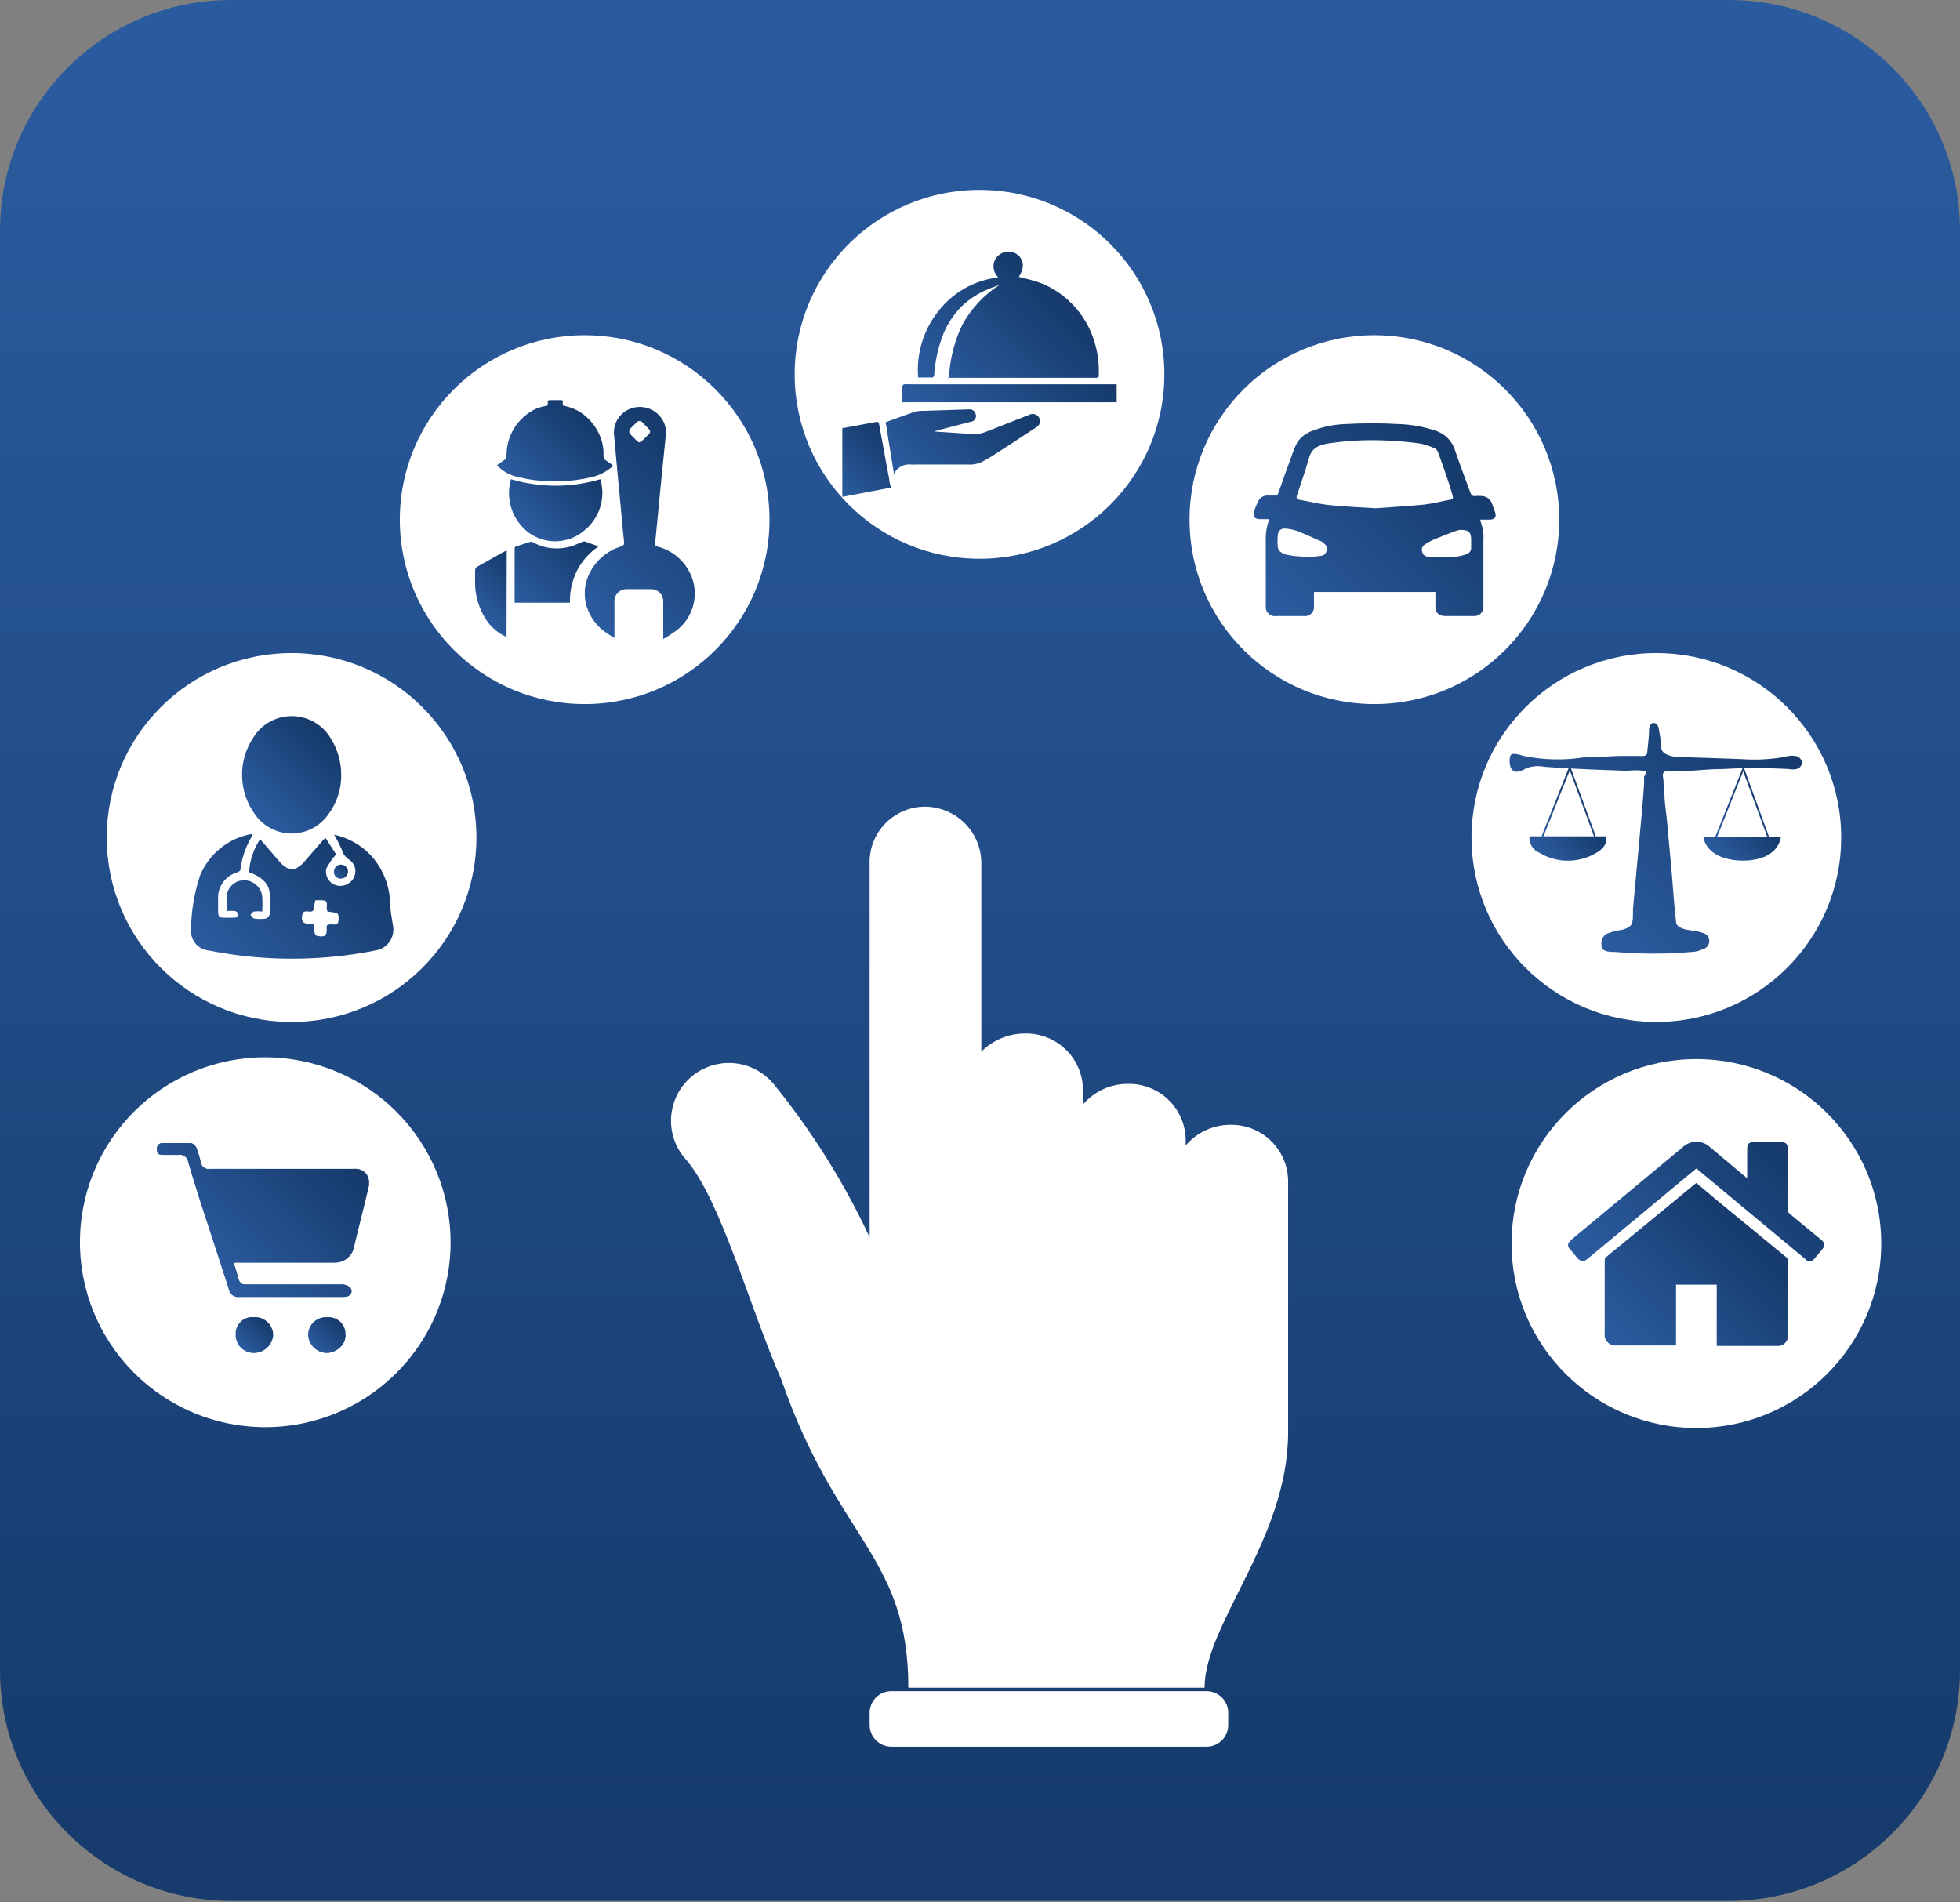
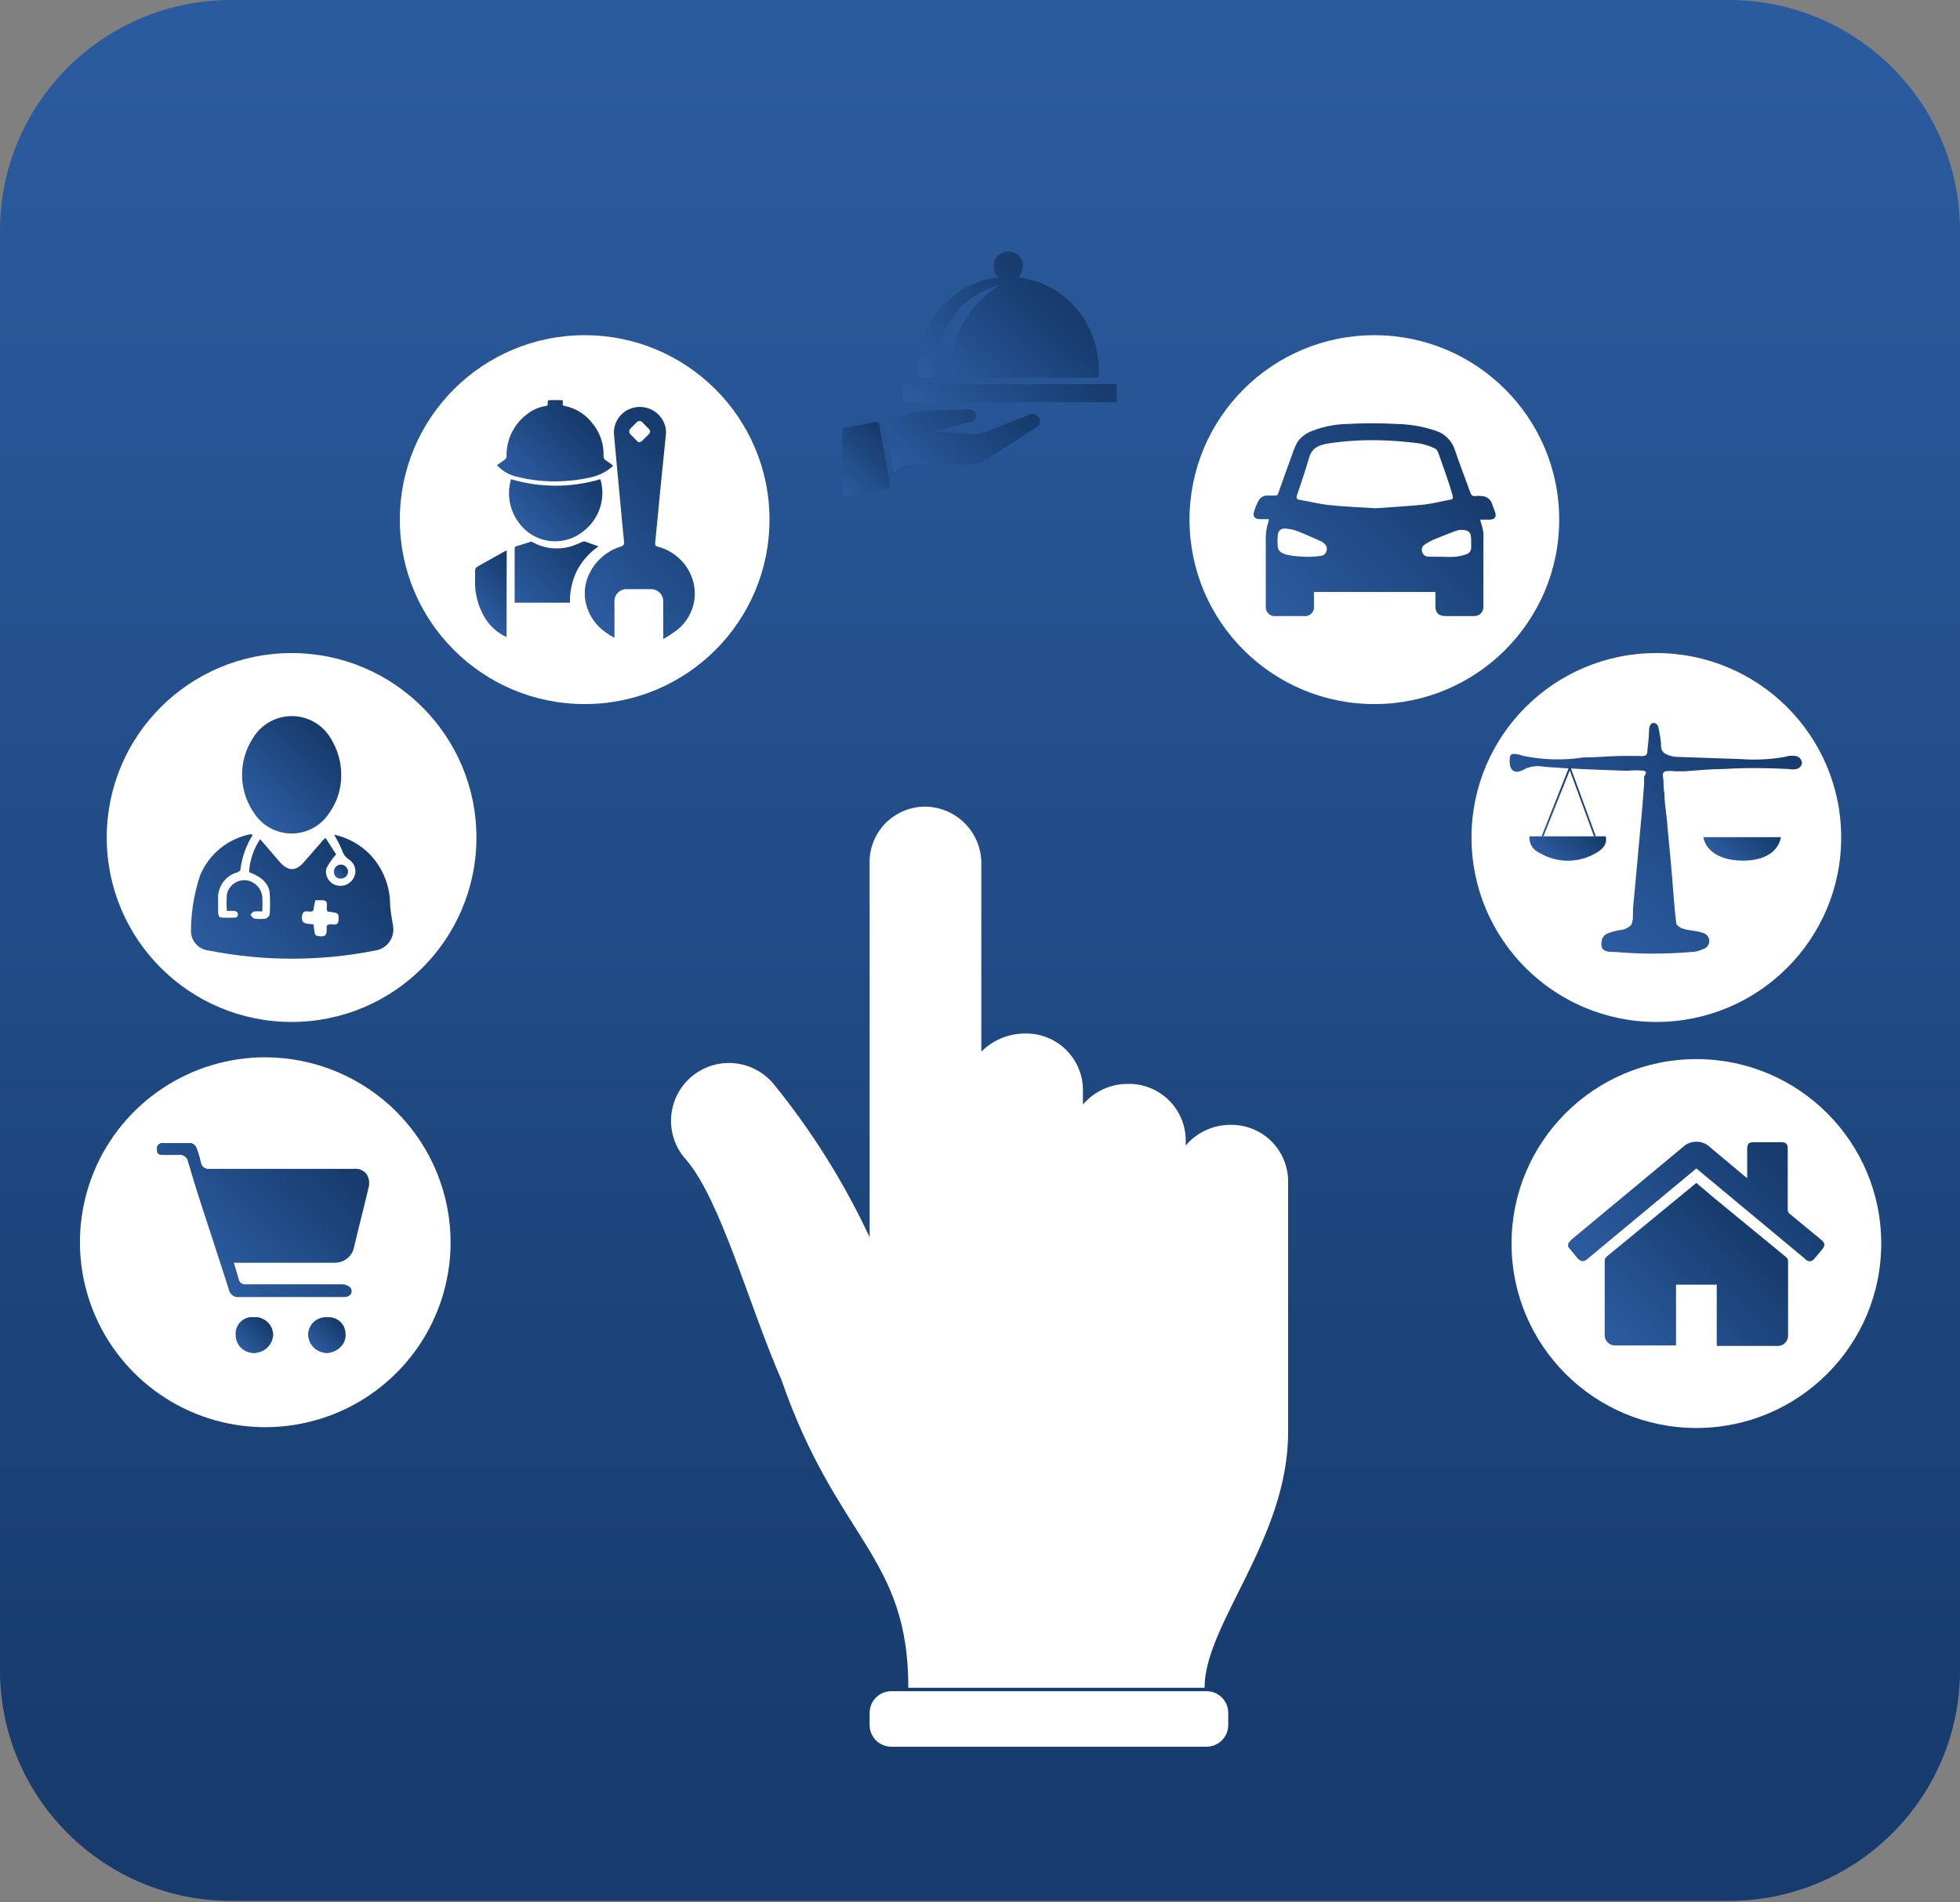
<svg xmlns="http://www.w3.org/2000/svg" width="68" height="66" viewBox="0 0 68 66" fill="none">
  <rect x="0" y="0" width="68" height="66" fill="#808080" stroke="none" />
  <path d="M0 8.003L0 57.946C0 62.366 3.591 65.949 8.021 65.949H59.979C64.409 65.949 68 62.366 68 57.946V8.003C68 3.583 64.409 0 59.979 0H8.021C3.591 0 0 3.583 0 8.003Z" fill="url(#paint0_linear_3217_11133)" />
  <path d="M9.203 36.681C7.934 36.681 6.694 37.056 5.638 37.758C4.582 38.46 3.758 39.458 3.269 40.626C2.781 41.795 2.649 43.081 2.892 44.324C3.135 45.567 3.74 46.71 4.633 47.61C5.525 48.51 6.664 49.127 7.907 49.382C9.15 49.637 10.441 49.52 11.617 49.045C12.793 48.57 13.802 47.758 14.517 46.712C15.231 45.666 15.62 44.432 15.633 43.166C15.641 42.318 15.48 41.477 15.161 40.691C14.841 39.906 14.369 39.191 13.771 38.588C13.174 37.985 12.462 37.507 11.678 37.179C10.894 36.852 10.053 36.683 9.203 36.681ZM8.824 46.936C8.741 46.937 8.658 46.922 8.581 46.891C8.504 46.86 8.433 46.813 8.374 46.755C8.315 46.696 8.269 46.626 8.238 46.548C8.207 46.471 8.191 46.389 8.193 46.306C8.187 46.222 8.2 46.139 8.23 46.061C8.26 45.984 8.307 45.913 8.367 45.856C8.427 45.798 8.499 45.754 8.578 45.727C8.657 45.699 8.741 45.69 8.824 45.698C8.908 45.694 8.991 45.707 9.07 45.736C9.149 45.765 9.22 45.81 9.281 45.867C9.342 45.924 9.391 45.993 9.425 46.069C9.459 46.145 9.477 46.228 9.479 46.311C9.469 46.481 9.393 46.641 9.268 46.757C9.143 46.874 8.978 46.937 8.807 46.936H8.824ZM11.356 46.936C11.188 46.936 11.027 46.871 10.905 46.754C10.784 46.638 10.713 46.479 10.707 46.311C10.707 46.227 10.724 46.145 10.758 46.068C10.791 45.991 10.84 45.922 10.902 45.865C10.963 45.808 11.036 45.764 11.115 45.736C11.194 45.709 11.278 45.698 11.362 45.704C11.442 45.697 11.522 45.706 11.598 45.732C11.673 45.757 11.743 45.798 11.802 45.852C11.861 45.906 11.908 45.972 11.94 46.045C11.972 46.118 11.988 46.197 11.988 46.277C12.022 46.666 11.643 46.936 11.339 46.936H11.356ZM12.815 41.081C12.654 41.797 12.459 42.513 12.292 43.229C12.268 43.398 12.18 43.551 12.047 43.657C11.914 43.764 11.745 43.815 11.574 43.802C10.495 43.802 9.41 43.802 8.325 43.802H8.107C8.176 44.02 8.233 44.203 8.279 44.375C8.29 44.435 8.325 44.489 8.375 44.525C8.426 44.56 8.488 44.574 8.549 44.564H11.873C11.926 44.563 11.979 44.572 12.028 44.592C12.078 44.612 12.122 44.641 12.16 44.678C12.263 44.833 12.16 44.994 11.948 44.994H10.65C9.875 44.994 9.094 44.994 8.319 44.994C8.237 45.007 8.153 44.987 8.085 44.939C8.017 44.891 7.971 44.818 7.957 44.736C7.63 43.71 7.291 42.691 6.958 41.665C6.815 41.218 6.677 40.772 6.545 40.319C6.54 40.279 6.527 40.241 6.507 40.207C6.487 40.172 6.46 40.142 6.428 40.118C6.395 40.095 6.358 40.078 6.319 40.069C6.28 40.06 6.24 40.06 6.201 40.067C6.023 40.067 5.845 40.067 5.667 40.067C5.489 40.067 5.46 40.004 5.46 39.878C5.454 39.849 5.456 39.82 5.463 39.793C5.471 39.765 5.485 39.739 5.505 39.718C5.525 39.697 5.549 39.681 5.576 39.67C5.603 39.66 5.632 39.657 5.661 39.66C5.982 39.66 6.31 39.66 6.631 39.66C6.671 39.67 6.709 39.69 6.741 39.716C6.773 39.743 6.798 39.777 6.815 39.815C6.879 39.981 6.93 40.151 6.97 40.325C6.974 40.36 6.985 40.394 7.003 40.425C7.021 40.456 7.045 40.483 7.073 40.504C7.101 40.525 7.134 40.541 7.169 40.549C7.203 40.558 7.239 40.559 7.274 40.554C8.939 40.554 10.61 40.554 12.281 40.554C12.361 40.544 12.443 40.555 12.518 40.585C12.593 40.615 12.66 40.663 12.711 40.726C12.784 40.829 12.815 40.956 12.797 41.081H12.815Z" fill="white" />
  <path d="M11.339 46.936C11.171 46.936 11.009 46.871 10.888 46.754C10.767 46.638 10.696 46.479 10.69 46.311C10.69 46.227 10.707 46.145 10.741 46.068C10.774 45.991 10.823 45.922 10.884 45.865C10.946 45.808 11.019 45.764 11.098 45.736C11.177 45.709 11.261 45.698 11.345 45.704C11.425 45.697 11.505 45.706 11.581 45.732C11.656 45.757 11.726 45.798 11.785 45.852C11.844 45.906 11.891 45.972 11.923 46.045C11.955 46.118 11.971 46.197 11.971 46.277C12.022 46.666 11.643 46.936 11.339 46.936Z" fill="url(#paint1_linear_3217_11133)" />
  <path d="M9.462 46.311C9.452 46.478 9.378 46.636 9.257 46.752C9.136 46.867 8.975 46.933 8.807 46.936C8.724 46.937 8.641 46.922 8.564 46.891C8.486 46.86 8.416 46.813 8.357 46.755C8.298 46.696 8.252 46.626 8.22 46.548C8.189 46.471 8.174 46.389 8.176 46.306C8.17 46.222 8.183 46.139 8.213 46.061C8.243 45.984 8.29 45.913 8.35 45.856C8.41 45.798 8.482 45.754 8.561 45.727C8.64 45.699 8.724 45.69 8.807 45.698C8.891 45.694 8.974 45.707 9.053 45.736C9.131 45.765 9.203 45.81 9.264 45.867C9.325 45.924 9.374 45.993 9.408 46.069C9.442 46.145 9.46 46.228 9.462 46.311Z" fill="url(#paint2_linear_3217_11133)" />
  <path d="M12.797 41.081C12.637 41.797 12.441 42.513 12.275 43.229C12.251 43.398 12.163 43.551 12.03 43.657C11.896 43.764 11.727 43.815 11.557 43.802C10.478 43.802 9.393 43.802 8.308 43.802H8.089C8.158 44.02 8.216 44.203 8.262 44.375C8.273 44.435 8.307 44.489 8.358 44.525C8.408 44.56 8.471 44.574 8.532 44.564H11.856C11.909 44.563 11.962 44.572 12.011 44.592C12.06 44.612 12.105 44.641 12.143 44.679C12.246 44.833 12.143 44.994 11.93 44.994H10.633C9.858 44.994 9.077 44.994 8.302 44.994C8.22 45.007 8.136 44.987 8.068 44.939C8 44.891 7.954 44.818 7.94 44.736C7.613 43.71 7.274 42.691 6.941 41.665C6.798 41.218 6.66 40.772 6.528 40.319C6.523 40.279 6.51 40.241 6.49 40.207C6.47 40.172 6.443 40.142 6.41 40.118C6.378 40.095 6.341 40.078 6.302 40.069C6.263 40.06 6.223 40.06 6.183 40.067C6.005 40.067 5.827 40.067 5.649 40.067C5.471 40.067 5.443 40.004 5.443 39.878C5.437 39.85 5.438 39.82 5.446 39.793C5.454 39.765 5.468 39.739 5.488 39.718C5.507 39.697 5.532 39.681 5.559 39.67C5.586 39.66 5.615 39.657 5.644 39.66C5.965 39.66 6.292 39.66 6.614 39.66C6.654 39.67 6.692 39.69 6.724 39.717C6.755 39.743 6.781 39.777 6.798 39.815C6.861 39.981 6.913 40.151 6.953 40.325C6.957 40.36 6.968 40.394 6.986 40.425C7.004 40.456 7.027 40.483 7.056 40.504C7.084 40.525 7.117 40.541 7.151 40.549C7.186 40.558 7.222 40.559 7.257 40.554C8.922 40.554 10.593 40.554 12.263 40.554C12.344 40.544 12.425 40.555 12.501 40.585C12.576 40.615 12.642 40.663 12.694 40.726C12.773 40.827 12.81 40.954 12.797 41.081Z" fill="url(#paint3_linear_3217_11133)" />
  <path d="M10.116 35.455C13.658 35.455 16.529 32.59 16.529 29.056C16.529 25.522 13.658 22.657 10.116 22.657C6.574 22.657 3.703 25.522 3.703 29.056C3.703 32.59 6.574 35.455 10.116 35.455Z" fill="white" />
  <path d="M8.767 28.97C8.537 29.334 8.391 29.746 8.342 30.173C8.342 30.208 8.279 30.248 8.233 30.265C8.031 30.321 7.854 30.445 7.733 30.616C7.611 30.788 7.553 30.995 7.567 31.204C7.567 31.359 7.567 31.508 7.567 31.663C7.567 31.72 7.607 31.829 7.636 31.829C7.827 31.845 8.019 31.845 8.21 31.829C8.21 31.829 8.267 31.743 8.256 31.703C8.248 31.679 8.235 31.658 8.217 31.641C8.199 31.624 8.177 31.612 8.153 31.605C8.059 31.599 7.965 31.599 7.871 31.605C7.855 31.415 7.855 31.223 7.871 31.033C7.9 30.884 7.983 30.752 8.104 30.661C8.225 30.57 8.375 30.527 8.526 30.54C8.673 30.555 8.81 30.62 8.915 30.725C9.02 30.829 9.085 30.966 9.1 31.113C9.109 31.283 9.109 31.453 9.1 31.623C9.008 31.613 8.916 31.613 8.824 31.623C8.767 31.623 8.733 31.697 8.687 31.737C8.733 31.783 8.773 31.863 8.824 31.869C8.956 31.889 9.089 31.889 9.221 31.869C9.253 31.856 9.283 31.836 9.306 31.81C9.33 31.784 9.348 31.754 9.358 31.72C9.373 31.476 9.373 31.231 9.358 30.987C9.324 30.643 9.066 30.414 8.641 30.259C8.664 29.85 8.797 29.454 9.025 29.113L9.691 29.887C9.996 30.242 10.265 30.242 10.564 29.887L11.213 29.142L11.293 29.068L11.661 29.641C11.529 29.789 11.415 29.953 11.322 30.128C11.294 30.244 11.31 30.366 11.366 30.471C11.422 30.576 11.514 30.658 11.626 30.7C11.742 30.744 11.87 30.745 11.987 30.703C12.104 30.661 12.202 30.579 12.263 30.471C12.325 30.364 12.344 30.238 12.317 30.118C12.289 29.998 12.216 29.893 12.114 29.824C11.994 29.749 11.906 29.633 11.867 29.497C11.786 29.313 11.694 29.133 11.592 28.959C12.055 29.057 12.48 29.288 12.815 29.623C13.25 30.068 13.505 30.658 13.532 31.279C13.532 31.56 13.595 31.852 13.636 32.121C13.653 32.217 13.651 32.316 13.629 32.411C13.608 32.506 13.568 32.596 13.511 32.675C13.454 32.755 13.382 32.822 13.299 32.874C13.216 32.925 13.124 32.959 13.027 32.975C11.115 33.356 9.146 33.356 7.234 32.975C7.069 32.958 6.917 32.882 6.805 32.76C6.693 32.639 6.629 32.481 6.625 32.316C6.627 31.656 6.733 31 6.941 30.374C7.093 30.006 7.335 29.681 7.645 29.43C7.955 29.179 8.323 29.009 8.715 28.936C8.715 28.936 8.733 28.965 8.767 28.97ZM11.368 31.623C11.264 31.491 11.477 31.222 11.15 31.233C11.081 31.233 10.954 31.233 10.943 31.233C10.911 31.346 10.888 31.461 10.874 31.577C10.771 31.726 10.518 31.468 10.478 31.789C10.438 32.11 10.719 32.029 10.88 32.075C10.92 32.465 10.92 32.453 11.046 32.476C11.425 32.551 11.31 32.247 11.339 32.11C11.483 31.989 11.747 32.213 11.747 31.886C11.747 31.674 11.752 31.674 11.368 31.623Z" fill="url(#paint4_linear_3217_11133)" />
  <path d="M11.839 26.885C11.843 27.371 11.69 27.845 11.402 28.237C11.262 28.443 11.074 28.613 10.854 28.731C10.635 28.85 10.389 28.913 10.139 28.917C9.89 28.92 9.643 28.863 9.42 28.751C9.197 28.638 9.004 28.474 8.859 28.271C8.572 27.885 8.411 27.42 8.399 26.939C8.386 26.458 8.523 25.985 8.79 25.585C8.933 25.354 9.133 25.165 9.372 25.035C9.61 24.905 9.878 24.84 10.149 24.844C10.421 24.849 10.686 24.924 10.92 25.061C11.154 25.199 11.348 25.395 11.483 25.63C11.716 26.008 11.839 26.442 11.839 26.885Z" fill="url(#paint5_linear_3217_11133)" />
  <path d="M12.074 30.231C12.075 30.264 12.069 30.296 12.057 30.327C12.045 30.357 12.027 30.385 12.004 30.409C11.981 30.432 11.953 30.451 11.923 30.463C11.893 30.476 11.86 30.483 11.827 30.483C11.795 30.485 11.763 30.481 11.733 30.47C11.703 30.459 11.676 30.442 11.653 30.42C11.63 30.398 11.613 30.371 11.601 30.341C11.589 30.311 11.584 30.28 11.586 30.248C11.584 30.215 11.589 30.183 11.601 30.152C11.612 30.122 11.63 30.094 11.652 30.07C11.675 30.047 11.702 30.028 11.732 30.015C11.762 30.002 11.794 29.996 11.827 29.996C11.89 29.997 11.951 30.022 11.996 30.065C12.042 30.109 12.07 30.168 12.074 30.231Z" fill="url(#paint6_linear_3217_11133)" />
  <path d="M20.284 24.427C23.826 24.427 26.697 21.562 26.697 18.028C26.697 14.494 23.826 11.629 20.284 11.629C16.742 11.629 13.871 14.494 13.871 18.028C13.871 21.562 16.742 24.427 20.284 24.427Z" fill="white" />
  <path d="M23.011 22.17V21.191C23.011 21.082 23.011 20.967 23.011 20.853C23.01 20.745 22.967 20.642 22.891 20.565C22.815 20.488 22.712 20.443 22.604 20.44H21.765C21.705 20.436 21.644 20.445 21.588 20.466C21.531 20.487 21.48 20.52 21.437 20.564C21.394 20.607 21.362 20.658 21.341 20.715C21.32 20.772 21.312 20.832 21.318 20.893C21.318 21.265 21.318 21.632 21.318 21.998V22.13C21.217 22.075 21.119 22.013 21.025 21.947C20.704 21.727 20.468 21.407 20.353 21.036C20.292 20.834 20.273 20.622 20.297 20.412C20.321 20.202 20.387 19.999 20.491 19.816C20.715 19.407 21.09 19.1 21.536 18.962C21.633 18.928 21.662 18.893 21.651 18.796C21.61 18.412 21.576 18.028 21.541 17.65C21.507 17.272 21.478 16.963 21.444 16.619C21.398 16.104 21.346 15.582 21.3 15.061C21.288 14.86 21.345 14.662 21.46 14.497C21.576 14.333 21.744 14.212 21.938 14.156C22.138 14.096 22.353 14.107 22.546 14.186C22.739 14.265 22.899 14.408 23 14.591C23.082 14.737 23.119 14.905 23.103 15.072L22.896 17.117C22.845 17.69 22.787 18.263 22.73 18.836C22.73 18.916 22.73 18.939 22.828 18.968C23.131 19.048 23.407 19.209 23.626 19.434C23.845 19.659 23.997 19.94 24.068 20.245C24.139 20.572 24.108 20.913 23.977 21.22C23.846 21.528 23.623 21.788 23.338 21.964C23.224 22.05 23.126 22.102 23.011 22.17ZM22.167 15.347C22.199 15.34 22.23 15.329 22.259 15.313L22.512 15.061C22.525 15.05 22.536 15.037 22.543 15.021C22.55 15.006 22.554 14.989 22.554 14.972C22.554 14.955 22.55 14.938 22.543 14.923C22.536 14.908 22.525 14.894 22.512 14.883L22.294 14.66C22.281 14.643 22.265 14.63 22.247 14.62C22.228 14.611 22.208 14.606 22.187 14.606C22.167 14.606 22.146 14.611 22.128 14.62C22.109 14.63 22.093 14.643 22.081 14.66L21.875 14.866C21.861 14.88 21.849 14.896 21.842 14.913C21.834 14.931 21.831 14.95 21.831 14.969C21.831 14.989 21.834 15.008 21.842 15.025C21.849 15.043 21.861 15.059 21.875 15.072L22.104 15.302C22.123 15.32 22.144 15.335 22.167 15.347Z" fill="url(#paint7_linear_3217_11133)" />
  <path d="M17.241 16.138L17.494 15.96C17.522 15.945 17.544 15.921 17.558 15.892C17.573 15.864 17.578 15.832 17.574 15.8C17.572 15.528 17.633 15.26 17.751 15.016C17.87 14.771 18.043 14.557 18.257 14.391C18.447 14.234 18.675 14.13 18.918 14.087C18.981 14.087 19.015 14.053 19.004 13.978C18.992 13.904 19.004 13.881 19.101 13.881H19.44C19.509 13.881 19.538 13.881 19.526 13.972C19.515 14.064 19.526 14.07 19.607 14.087C19.972 14.164 20.3 14.367 20.531 14.66C20.807 14.977 20.953 15.386 20.939 15.806C20.935 15.838 20.94 15.871 20.954 15.9C20.969 15.93 20.991 15.955 21.019 15.972C21.088 16.012 21.145 16.063 21.214 16.109C21.283 16.155 21.272 16.166 21.214 16.212C21.005 16.386 20.757 16.506 20.491 16.562C19.909 16.694 19.31 16.733 18.717 16.676C18.428 16.648 18.142 16.596 17.861 16.522C17.623 16.453 17.409 16.32 17.241 16.138Z" fill="url(#paint8_linear_3217_11133)" />
  <path d="M17.729 16.625C18.741 16.926 19.818 16.926 20.829 16.625C20.925 16.947 20.922 17.29 20.819 17.61C20.717 17.929 20.52 18.211 20.255 18.418C19.99 18.64 19.657 18.767 19.31 18.779C18.964 18.79 18.623 18.685 18.343 18.481C18.064 18.27 17.856 17.98 17.746 17.648C17.636 17.317 17.631 16.96 17.729 16.625Z" fill="url(#paint9_linear_3217_11133)" />
  <path d="M19.773 20.91H17.855C17.853 20.887 17.853 20.864 17.855 20.841V19.054C17.855 18.997 17.855 18.962 17.93 18.945C18.085 18.905 18.234 18.848 18.39 18.802C18.414 18.793 18.44 18.793 18.464 18.802C18.682 18.926 18.924 19.001 19.174 19.021C19.424 19.042 19.675 19.008 19.911 18.922L20.238 18.785H20.29L20.766 18.956C20.448 19.172 20.19 19.463 20.014 19.804C19.847 20.148 19.764 20.527 19.773 20.91Z" fill="url(#paint10_linear_3217_11133)" />
  <path d="M17.574 22.102C17.284 21.971 17.037 21.76 16.862 21.494C16.632 21.14 16.501 20.73 16.483 20.308C16.483 20.137 16.483 19.971 16.483 19.799C16.482 19.771 16.488 19.744 16.501 19.719C16.514 19.695 16.534 19.675 16.558 19.661L17.436 19.168L17.58 19.094L17.574 22.102Z" fill="url(#paint11_linear_3217_11133)" />
  <path d="M58.854 49.542C62.396 49.542 65.267 46.677 65.267 43.143C65.267 39.609 62.396 36.744 58.854 36.744C55.312 36.744 52.441 39.609 52.441 43.143C52.441 46.677 55.312 49.542 58.854 49.542Z" fill="white" />
  <path d="M54.405 43.143C54.439 43.103 54.474 43.052 54.514 43.011L58.378 39.803C58.505 39.679 58.676 39.61 58.854 39.61C59.032 39.61 59.203 39.679 59.331 39.803L60.536 40.812L60.617 40.875V40.777C60.617 40.474 60.617 40.164 60.617 39.861C60.617 39.683 60.674 39.626 60.846 39.626H61.794C61.966 39.626 62.023 39.689 62.023 39.861C62.023 40.56 62.023 41.264 62.023 41.963C62.022 41.992 62.028 42.02 62.039 42.046C62.051 42.072 62.07 42.095 62.092 42.112L63.177 43.006C63.321 43.126 63.332 43.212 63.212 43.355L62.942 43.676C62.924 43.701 62.9 43.721 62.873 43.735C62.845 43.749 62.815 43.756 62.784 43.756C62.753 43.756 62.723 43.749 62.695 43.735C62.668 43.721 62.644 43.701 62.626 43.676L58.969 40.634L58.854 40.537L58.441 40.88L55.076 43.676C54.95 43.785 54.858 43.773 54.749 43.676L54.405 43.258V43.143Z" fill="url(#paint12_linear_3217_11133)" />
  <path d="M59.56 46.672V44.57H58.148V46.678H56.093C56.035 46.686 55.977 46.68 55.922 46.661C55.867 46.643 55.818 46.611 55.777 46.57C55.736 46.529 55.706 46.479 55.688 46.424C55.67 46.369 55.665 46.311 55.673 46.254V43.745C55.671 43.718 55.675 43.69 55.686 43.665C55.697 43.64 55.715 43.618 55.736 43.602L58.774 41.104L58.854 41.041L59.532 41.614L61.966 43.613C61.988 43.63 62.006 43.651 62.018 43.676C62.03 43.701 62.036 43.729 62.035 43.756C62.035 44.604 62.035 45.475 62.035 46.311C62.039 46.362 62.032 46.413 62.015 46.462C61.997 46.51 61.97 46.553 61.934 46.59C61.898 46.626 61.854 46.655 61.806 46.673C61.758 46.691 61.707 46.699 61.656 46.695H59.566L59.56 46.672Z" fill="url(#paint13_linear_3217_11133)" />
  <path d="M47.682 24.427C51.223 24.427 54.095 21.562 54.095 18.028C54.095 14.494 51.223 11.629 47.682 11.629C44.14 11.629 41.269 14.494 41.269 18.028C41.269 21.562 44.14 24.427 47.682 24.427Z" fill="white" />
  <path d="M44.019 18.011H43.714C43.519 18.011 43.45 17.908 43.513 17.73C43.553 17.604 43.605 17.481 43.668 17.364C43.7 17.308 43.747 17.262 43.804 17.231C43.861 17.201 43.925 17.187 43.99 17.192H44.219C44.294 17.192 44.323 17.192 44.352 17.1C44.507 16.659 44.662 16.224 44.822 15.789C44.874 15.633 44.937 15.482 45.012 15.336C45.144 15.152 45.331 15.013 45.546 14.941C45.913 14.8 46.301 14.723 46.694 14.711C47.296 14.677 47.9 14.677 48.503 14.711C48.95 14.723 49.393 14.803 49.817 14.946C49.97 14.996 50.109 15.081 50.223 15.195C50.337 15.308 50.422 15.447 50.472 15.599C50.638 16.098 50.834 16.59 51.011 17.089C51.046 17.175 51.08 17.221 51.184 17.209C51.254 17.201 51.326 17.201 51.396 17.209C51.48 17.21 51.562 17.237 51.63 17.288C51.697 17.338 51.746 17.409 51.769 17.49L51.873 17.776C51.919 17.925 51.873 18.017 51.695 18.028H51.356C51.363 18.075 51.374 18.121 51.39 18.166C51.457 18.349 51.482 18.545 51.465 18.739C51.465 19.512 51.465 20.28 51.465 21.03C51.469 21.076 51.464 21.122 51.448 21.165C51.433 21.209 51.408 21.248 51.376 21.281C51.344 21.314 51.304 21.339 51.261 21.355C51.218 21.371 51.172 21.378 51.126 21.374C50.805 21.374 50.483 21.374 50.167 21.374C49.938 21.374 49.789 21.288 49.8 20.996C49.8 20.847 49.8 20.692 49.8 20.538H45.586C45.586 20.704 45.586 20.858 45.586 21.013C45.593 21.061 45.59 21.11 45.575 21.157C45.56 21.203 45.535 21.245 45.501 21.28C45.467 21.315 45.425 21.342 45.379 21.358C45.333 21.375 45.284 21.38 45.236 21.374C44.914 21.374 44.593 21.374 44.266 21.374C44.217 21.38 44.168 21.375 44.122 21.358C44.076 21.342 44.034 21.315 44.001 21.28C43.967 21.245 43.941 21.203 43.926 21.157C43.912 21.11 43.908 21.061 43.915 21.013C43.915 20.257 43.915 19.501 43.915 18.75C43.905 18.524 43.938 18.299 44.013 18.086C44.016 18.061 44.018 18.036 44.019 18.011ZM47.722 17.633C48.256 17.593 48.83 17.564 49.398 17.507C49.708 17.473 50.007 17.392 50.317 17.335C50.409 17.335 50.42 17.272 50.397 17.192C50.374 17.112 50.322 16.934 50.282 16.808C50.167 16.47 50.053 16.132 49.932 15.8C49.898 15.703 49.869 15.588 49.76 15.548C49.602 15.475 49.437 15.421 49.266 15.387C48.885 15.334 48.502 15.3 48.118 15.284C47.443 15.251 46.766 15.283 46.097 15.382C45.793 15.433 45.523 15.514 45.419 15.874C45.293 16.321 45.138 16.757 44.995 17.192C44.966 17.278 44.995 17.324 45.087 17.341C45.437 17.398 45.781 17.49 46.131 17.524C46.625 17.576 47.153 17.599 47.722 17.633ZM45.287 19.317C45.465 19.317 45.649 19.317 45.827 19.283C45.872 19.281 45.915 19.265 45.95 19.235C45.984 19.206 46.008 19.167 46.017 19.123C46.035 19.078 46.039 19.029 46.026 18.982C46.014 18.935 45.986 18.894 45.948 18.865C45.921 18.835 45.89 18.81 45.856 18.79C45.563 18.664 45.282 18.527 44.972 18.412C44.847 18.37 44.718 18.345 44.587 18.338C44.557 18.334 44.526 18.336 44.496 18.344C44.467 18.353 44.44 18.367 44.416 18.386C44.392 18.406 44.373 18.43 44.359 18.457C44.345 18.484 44.337 18.514 44.334 18.544C44.317 18.696 44.317 18.85 44.334 19.002C44.343 19.039 44.359 19.073 44.381 19.103C44.404 19.132 44.433 19.157 44.466 19.174C44.544 19.22 44.63 19.249 44.719 19.26C44.903 19.3 45.098 19.306 45.287 19.317ZM50.07 19.317C50.206 19.326 50.342 19.326 50.478 19.317C50.617 19.304 50.754 19.273 50.885 19.226C50.934 19.209 50.975 19.177 51.003 19.135C51.031 19.092 51.044 19.042 51.04 18.991C51.04 18.899 51.04 18.813 51.04 18.722C51.04 18.452 50.943 18.378 50.661 18.384C50.61 18.389 50.56 18.401 50.512 18.418C50.254 18.515 49.995 18.613 49.737 18.722C49.624 18.773 49.517 18.834 49.415 18.905C49.378 18.931 49.35 18.969 49.337 19.012C49.324 19.056 49.325 19.103 49.341 19.145C49.351 19.191 49.375 19.231 49.41 19.261C49.446 19.291 49.49 19.309 49.536 19.312L50.07 19.317Z" fill="url(#paint14_linear_3217_11133)" />
-   <path d="M33.983 19.386C37.525 19.386 40.396 16.521 40.396 12.987C40.396 9.453 37.525 6.588 33.983 6.588C30.441 6.588 27.57 9.453 27.57 12.987C27.57 16.521 30.441 19.386 33.983 19.386Z" fill="white" />
  <path d="M38.742 13.955H31.307V13.382C31.307 13.382 31.348 13.331 31.37 13.331C31.43 13.325 31.489 13.325 31.549 13.331H38.742V13.955Z" fill="url(#paint15_linear_3217_11133)" />
  <path d="M32.921 13.136C32.947 12.484 33.107 11.845 33.391 11.257C33.703 10.694 34.151 10.217 34.695 9.871L34.448 9.968C34.022 10.114 33.635 10.355 33.317 10.673C33.076 10.93 32.882 11.226 32.743 11.549C32.552 12.021 32.44 12.52 32.41 13.027C32.41 13.027 32.375 13.096 32.358 13.096H31.853C31.787 12.272 32.035 11.454 32.547 10.805C32.798 10.479 33.112 10.207 33.47 10.004C33.828 9.801 34.223 9.672 34.632 9.624C34.569 9.564 34.522 9.488 34.495 9.406C34.468 9.323 34.462 9.235 34.477 9.149C34.496 9.028 34.562 8.919 34.66 8.845C34.753 8.77 34.868 8.729 34.987 8.729C35.107 8.729 35.222 8.77 35.315 8.845C35.533 9.046 35.544 9.292 35.349 9.607C35.522 9.653 35.694 9.687 35.86 9.739C36.242 9.846 36.598 10.032 36.905 10.283C37.319 10.613 37.644 11.04 37.852 11.526C38.045 11.987 38.137 12.483 38.122 12.981C38.122 13.107 38.122 13.107 37.984 13.107H32.88L32.921 13.136Z" fill="url(#paint16_linear_3217_11133)" />
  <path d="M31.02 16.47C30.946 16 30.871 15.542 30.796 15.089C30.796 14.963 30.756 14.843 30.739 14.723C30.733 14.71 30.73 14.697 30.73 14.683C30.73 14.669 30.733 14.655 30.739 14.643C31.078 14.522 31.411 14.396 31.755 14.282C31.857 14.258 31.961 14.248 32.065 14.253L33.61 14.202C33.663 14.194 33.718 14.207 33.762 14.238C33.807 14.269 33.838 14.315 33.851 14.368C33.86 14.396 33.864 14.426 33.86 14.456C33.856 14.485 33.846 14.514 33.83 14.539C33.814 14.564 33.793 14.586 33.768 14.602C33.742 14.618 33.714 14.628 33.684 14.631L32.536 14.929L32.404 14.975H32.478L33.788 15.061C33.952 15.061 34.114 15.026 34.264 14.958L35.722 14.385C35.764 14.366 35.81 14.358 35.856 14.363C35.901 14.368 35.945 14.385 35.982 14.412C36.018 14.44 36.047 14.477 36.064 14.52C36.081 14.562 36.086 14.609 36.078 14.654C36.072 14.686 36.06 14.716 36.043 14.742C36.025 14.769 36.002 14.791 35.975 14.809C35.47 15.141 34.965 15.473 34.453 15.8C34.322 15.886 34.184 15.96 34.046 16.035C33.896 16.101 33.732 16.128 33.569 16.115H31.767C31.713 16.121 31.659 16.121 31.606 16.115C31.491 16.101 31.375 16.122 31.273 16.175C31.17 16.229 31.086 16.311 31.032 16.413L30.991 16.464L31.02 16.47Z" fill="url(#paint17_linear_3217_11133)" />
  <path d="M29.223 14.855L30.406 14.637C30.481 14.637 30.492 14.666 30.498 14.717L30.653 15.554C30.716 15.903 30.779 16.258 30.848 16.608C30.848 16.711 30.888 16.808 30.911 16.917L29.223 17.238V14.855Z" fill="url(#paint18_linear_3217_11133)" />
  <path d="M57.465 35.455C61.007 35.455 63.878 32.59 63.878 29.056C63.878 25.522 61.007 22.657 57.465 22.657C53.923 22.657 51.052 25.522 51.052 29.056C51.052 32.59 53.923 35.455 57.465 35.455Z" fill="white" />
  <path d="M57.092 26.77L57.034 26.742C56.843 26.719 56.651 26.719 56.46 26.742C55.507 26.707 54.554 26.679 53.589 26.604C53.374 26.56 53.151 26.578 52.946 26.656C52.855 26.715 52.754 26.756 52.648 26.776C52.384 26.776 52.366 26.518 52.378 26.329C52.389 26.14 52.47 26.146 52.619 26.163C52.699 26.178 52.778 26.199 52.854 26.226C53.541 26.367 54.246 26.384 54.938 26.278C55.358 26.278 55.777 26.238 56.202 26.226H56.816C56.931 26.226 57.138 26.272 57.149 26.106C57.16 25.94 57.212 25.596 57.212 25.338C57.212 25.229 57.252 25.092 57.361 25.081C57.392 25.08 57.422 25.087 57.448 25.103C57.474 25.118 57.496 25.14 57.511 25.166C57.537 25.218 57.553 25.275 57.557 25.333C57.588 25.482 57.611 25.633 57.626 25.785C57.626 25.94 57.626 26.072 57.798 26.163C57.94 26.233 58.098 26.267 58.257 26.261L60.398 26.335C60.905 26.373 61.414 26.349 61.914 26.261C62.034 26.221 62.162 26.209 62.287 26.226C62.351 26.233 62.409 26.264 62.452 26.311C62.494 26.359 62.517 26.42 62.517 26.484C62.508 26.531 62.487 26.574 62.454 26.608C62.421 26.643 62.38 26.668 62.333 26.679C62.241 26.699 62.145 26.699 62.052 26.679C61.306 26.639 60.559 26.633 59.813 26.679C59.359 26.679 58.906 26.725 58.458 26.759H58.119C58.007 26.745 57.893 26.745 57.781 26.759C57.637 26.811 57.706 26.948 57.712 27.074C57.717 27.2 57.712 27.384 57.746 27.532C57.746 27.842 57.803 28.145 57.832 28.449C57.884 29.085 57.953 29.715 58.004 30.345C58.056 30.975 58.09 31.491 58.154 32.024C58.154 32.098 58.291 32.19 58.383 32.218C58.607 32.293 58.86 32.282 59.066 32.362C59.133 32.375 59.193 32.411 59.235 32.463C59.278 32.515 59.302 32.581 59.302 32.648C59.302 32.716 59.278 32.781 59.235 32.833C59.193 32.886 59.133 32.921 59.066 32.935C58.952 32.991 58.827 33.022 58.699 33.026C57.807 33.104 56.91 33.104 56.018 33.026C55.811 33.026 55.541 33.026 55.559 32.746C55.554 32.68 55.566 32.615 55.594 32.555C55.622 32.496 55.666 32.445 55.719 32.408C55.87 32.344 56.028 32.298 56.19 32.27C56.332 32.26 56.467 32.203 56.575 32.11C56.69 31.961 56.638 31.686 56.661 31.468C56.764 30.368 56.866 29.264 56.965 28.157C56.994 27.836 57.017 27.515 57.04 27.194V26.948C57.103 26.834 57.12 26.799 57.092 26.77Z" fill="url(#paint19_linear_3217_11133)" />
  <path d="M53.061 29.016H55.708C55.777 29.28 55.599 29.469 55.381 29.589C55.083 29.767 54.743 29.861 54.396 29.861C54.049 29.861 53.709 29.767 53.411 29.589C53.3 29.542 53.206 29.462 53.143 29.359C53.081 29.256 53.052 29.136 53.061 29.016Z" fill="url(#paint20_linear_3217_11133)" />
  <path d="M61.788 29.045C61.69 29.56 61.214 29.853 60.49 29.858C59.767 29.864 59.199 29.583 59.095 29.045H61.788Z" fill="url(#paint21_linear_3217_11133)" />
  <path d="M53.543 29.028L53.486 29.005L54.462 26.553L55.363 29.005L55.306 29.028L54.462 26.725L53.543 29.028Z" fill="url(#paint22_linear_3217_11133)" />
-   <path d="M59.56 29.068L59.503 29.045L60.485 26.587L61.38 29.045L61.323 29.062L60.479 26.759L59.56 29.068Z" fill="url(#paint23_linear_3217_11133)" />
  <path d="M42.687 39.024C42.392 39.024 42.1 39.088 41.833 39.212C41.565 39.336 41.327 39.516 41.136 39.74V39.517C41.123 38.998 40.904 38.505 40.527 38.147C40.151 37.788 39.647 37.593 39.127 37.604C38.831 37.603 38.539 37.667 38.27 37.791C38.002 37.915 37.763 38.095 37.571 38.32V37.77C37.558 37.251 37.339 36.758 36.962 36.399C36.586 36.041 36.082 35.846 35.562 35.856C35.28 35.856 35.001 35.912 34.74 36.02C34.48 36.128 34.244 36.287 34.046 36.486V29.99C34.051 29.729 34.005 29.47 33.908 29.227C33.812 28.984 33.668 28.763 33.486 28.577C33.303 28.39 33.085 28.241 32.844 28.14C32.603 28.038 32.344 27.986 32.082 27.985C31.824 27.987 31.568 28.041 31.331 28.144C31.093 28.247 30.879 28.396 30.7 28.583C30.522 28.77 30.383 28.991 30.292 29.233C30.201 29.474 30.16 29.732 30.171 29.99V42.926C29.284 41.024 28.165 39.238 26.841 37.609C26.67 37.403 26.461 37.233 26.224 37.109C25.987 36.984 25.727 36.909 25.46 36.886C25.194 36.863 24.925 36.894 24.67 36.976C24.416 37.059 24.18 37.191 23.977 37.365C23.774 37.54 23.609 37.753 23.49 37.992C23.371 38.231 23.301 38.492 23.284 38.759C23.267 39.025 23.304 39.292 23.392 39.545C23.48 39.797 23.618 40.029 23.798 40.227C25.009 41.631 25.979 45.28 27.11 47.87C29.045 53.449 31.514 53.965 31.514 58.554H41.791C41.791 56.337 44.69 53.398 44.69 49.685V45.79C44.69 45.761 44.69 45.738 44.69 45.715V40.955C44.686 40.697 44.63 40.442 44.527 40.206C44.424 39.969 44.275 39.755 44.089 39.575C43.903 39.396 43.684 39.255 43.443 39.161C43.202 39.066 42.945 39.02 42.687 39.024Z" fill="white" />
  <path d="M41.86 58.674H30.923C30.507 58.674 30.171 59.01 30.171 59.424V59.848C30.171 60.263 30.507 60.599 30.923 60.599H41.86C42.275 60.599 42.612 60.263 42.612 59.848V59.424C42.612 59.01 42.275 58.674 41.86 58.674Z" fill="white" />
  <defs>
    <linearGradient id="paint0_linear_3217_11133" x1="34.006" y1="0" x2="34.006" y2="66.03" gradientUnits="userSpaceOnUse">
      <stop offset="0.03" stop-color="#2B5B9F" />
      <stop offset="0.96" stop-color="#163B6C" />
    </linearGradient>
    <linearGradient id="paint1_linear_3217_11133" x1="10.891" y1="46.752" x2="11.785" y2="45.857" gradientUnits="userSpaceOnUse">
      <stop offset="0.03" stop-color="#2B5B9F" />
      <stop offset="0.96" stop-color="#163B6C" />
    </linearGradient>
    <linearGradient id="paint2_linear_3217_11133" x1="8.354" y1="46.752" x2="9.253" y2="45.851" gradientUnits="userSpaceOnUse">
      <stop offset="0.03" stop-color="#2B5B9F" />
      <stop offset="0.96" stop-color="#163B6C" />
    </linearGradient>
    <linearGradient id="paint3_linear_3217_11133" x1="7.119" y1="44.008" x2="11.547" y2="39.57" gradientUnits="userSpaceOnUse">
      <stop offset="0.03" stop-color="#2B5B9F" />
      <stop offset="0.96" stop-color="#163B6C" />
    </linearGradient>
    <linearGradient id="paint4_linear_3217_11133" x1="7.814" y1="33.811" x2="12.386" y2="29.23" gradientUnits="userSpaceOnUse">
      <stop offset="0.03" stop-color="#2B5B9F" />
      <stop offset="0.96" stop-color="#163B6C" />
    </linearGradient>
    <linearGradient id="paint5_linear_3217_11133" x1="8.784" y1="28.191" x2="11.448" y2="25.521" gradientUnits="userSpaceOnUse">
      <stop offset="0.03" stop-color="#2B5B9F" />
      <stop offset="0.96" stop-color="#163B6C" />
    </linearGradient>
    <linearGradient id="paint6_linear_3217_11133" x1="11.62" y1="30.414" x2="11.97" y2="30.07" gradientUnits="userSpaceOnUse">
      <stop offset="0.03" stop-color="#2B5B9F" />
      <stop offset="0.96" stop-color="#163B6C" />
    </linearGradient>
    <linearGradient id="paint7_linear_3217_11133" x1="19.819" y1="20.824" x2="24.528" y2="16.099" gradientUnits="userSpaceOnUse">
      <stop offset="0.03" stop-color="#2B5B9F" />
      <stop offset="0.96" stop-color="#163B6C" />
    </linearGradient>
    <linearGradient id="paint8_linear_3217_11133" x1="18.085" y1="16.957" x2="20.474" y2="14.557" gradientUnits="userSpaceOnUse">
      <stop offset="0.03" stop-color="#2B5B9F" />
      <stop offset="0.96" stop-color="#163B6C" />
    </linearGradient>
    <linearGradient id="paint9_linear_3217_11133" x1="18.194" y1="18.338" x2="20.365" y2="16.162" gradientUnits="userSpaceOnUse">
      <stop offset="0.03" stop-color="#2B5B9F" />
      <stop offset="0.96" stop-color="#163B6C" />
    </linearGradient>
    <linearGradient id="paint10_linear_3217_11133" x1="17.855" y1="20.91" x2="20.273" y2="18.481" gradientUnits="userSpaceOnUse">
      <stop offset="0.03" stop-color="#2B5B9F" />
      <stop offset="0.96" stop-color="#163B6C" />
    </linearGradient>
    <linearGradient id="paint11_linear_3217_11133" x1="16.627" y1="21.311" x2="18.208" y2="19.726" gradientUnits="userSpaceOnUse">
      <stop offset="0.03" stop-color="#2B5B9F" />
      <stop offset="0.96" stop-color="#163B6C" />
    </linearGradient>
    <linearGradient id="paint12_linear_3217_11133" x1="56.581" y1="45.492" x2="62.178" y2="39.877" gradientUnits="userSpaceOnUse">
      <stop offset="0.03" stop-color="#2B5B9F" />
      <stop offset="0.96" stop-color="#163B6C" />
    </linearGradient>
    <linearGradient id="paint13_linear_3217_11133" x1="56.558" y1="47.354" x2="61.135" y2="42.767" gradientUnits="userSpaceOnUse">
      <stop offset="0.03" stop-color="#2B5B9F" />
      <stop offset="0.96" stop-color="#163B6C" />
    </linearGradient>
    <linearGradient id="paint14_linear_3217_11133" x1="44.599" y1="21.872" x2="50.745" y2="15.712" gradientUnits="userSpaceOnUse">
      <stop offset="0.03" stop-color="#2B5B9F" />
      <stop offset="0.96" stop-color="#163B6C" />
    </linearGradient>
    <linearGradient id="paint15_linear_3217_11133" x1="33.024" y1="15.651" x2="37.046" y2="11.621" gradientUnits="userSpaceOnUse">
      <stop offset="0.03" stop-color="#2B5B9F" />
      <stop offset="0.96" stop-color="#163B6C" />
    </linearGradient>
    <linearGradient id="paint16_linear_3217_11133" x1="33.041" y1="14.248" x2="36.983" y2="10.292" gradientUnits="userSpaceOnUse">
      <stop offset="0.03" stop-color="#2B5B9F" />
      <stop offset="0.96" stop-color="#163B6C" />
    </linearGradient>
    <linearGradient id="paint17_linear_3217_11133" x1="31.319" y1="16.785" x2="34.836" y2="13.26" gradientUnits="userSpaceOnUse">
      <stop offset="0.03" stop-color="#2B5B9F" />
      <stop offset="0.96" stop-color="#163B6C" />
    </linearGradient>
    <linearGradient id="paint18_linear_3217_11133" x1="28.971" y1="16.986" x2="30.884" y2="15.068" gradientUnits="userSpaceOnUse">
      <stop offset="0.03" stop-color="#2B5B9F" />
      <stop offset="0.96" stop-color="#163B6C" />
    </linearGradient>
    <linearGradient id="paint19_linear_3217_11133" x1="54.031" y1="31.296" x2="60.757" y2="24.562" gradientUnits="userSpaceOnUse">
      <stop offset="0.03" stop-color="#2B5B9F" />
      <stop offset="0.96" stop-color="#163B6C" />
    </linearGradient>
    <linearGradient id="paint20_linear_3217_11133" x1="53.653" y1="29.904" x2="55.125" y2="28.429" gradientUnits="userSpaceOnUse">
      <stop offset="0.03" stop-color="#2B5B9F" />
      <stop offset="0.96" stop-color="#163B6C" />
    </linearGradient>
    <linearGradient id="paint21_linear_3217_11133" x1="59.709" y1="29.881" x2="61.165" y2="28.429" gradientUnits="userSpaceOnUse">
      <stop offset="0.03" stop-color="#2B5B9F" />
      <stop offset="0.96" stop-color="#163B6C" />
    </linearGradient>
    <linearGradient id="paint22_linear_3217_11133" x1="53.584" y1="29.108" x2="55.302" y2="27.385" gradientUnits="userSpaceOnUse">
      <stop offset="0.03" stop-color="#2B5B9F" />
      <stop offset="0.96" stop-color="#163B6C" />
    </linearGradient>
    <linearGradient id="paint23_linear_3217_11133" x1="59.6" y1="29.142" x2="61.319" y2="27.42" gradientUnits="userSpaceOnUse">
      <stop offset="0.03" stop-color="#2B5B9F" />
      <stop offset="0.96" stop-color="#163B6C" />
    </linearGradient>
  </defs>
</svg>